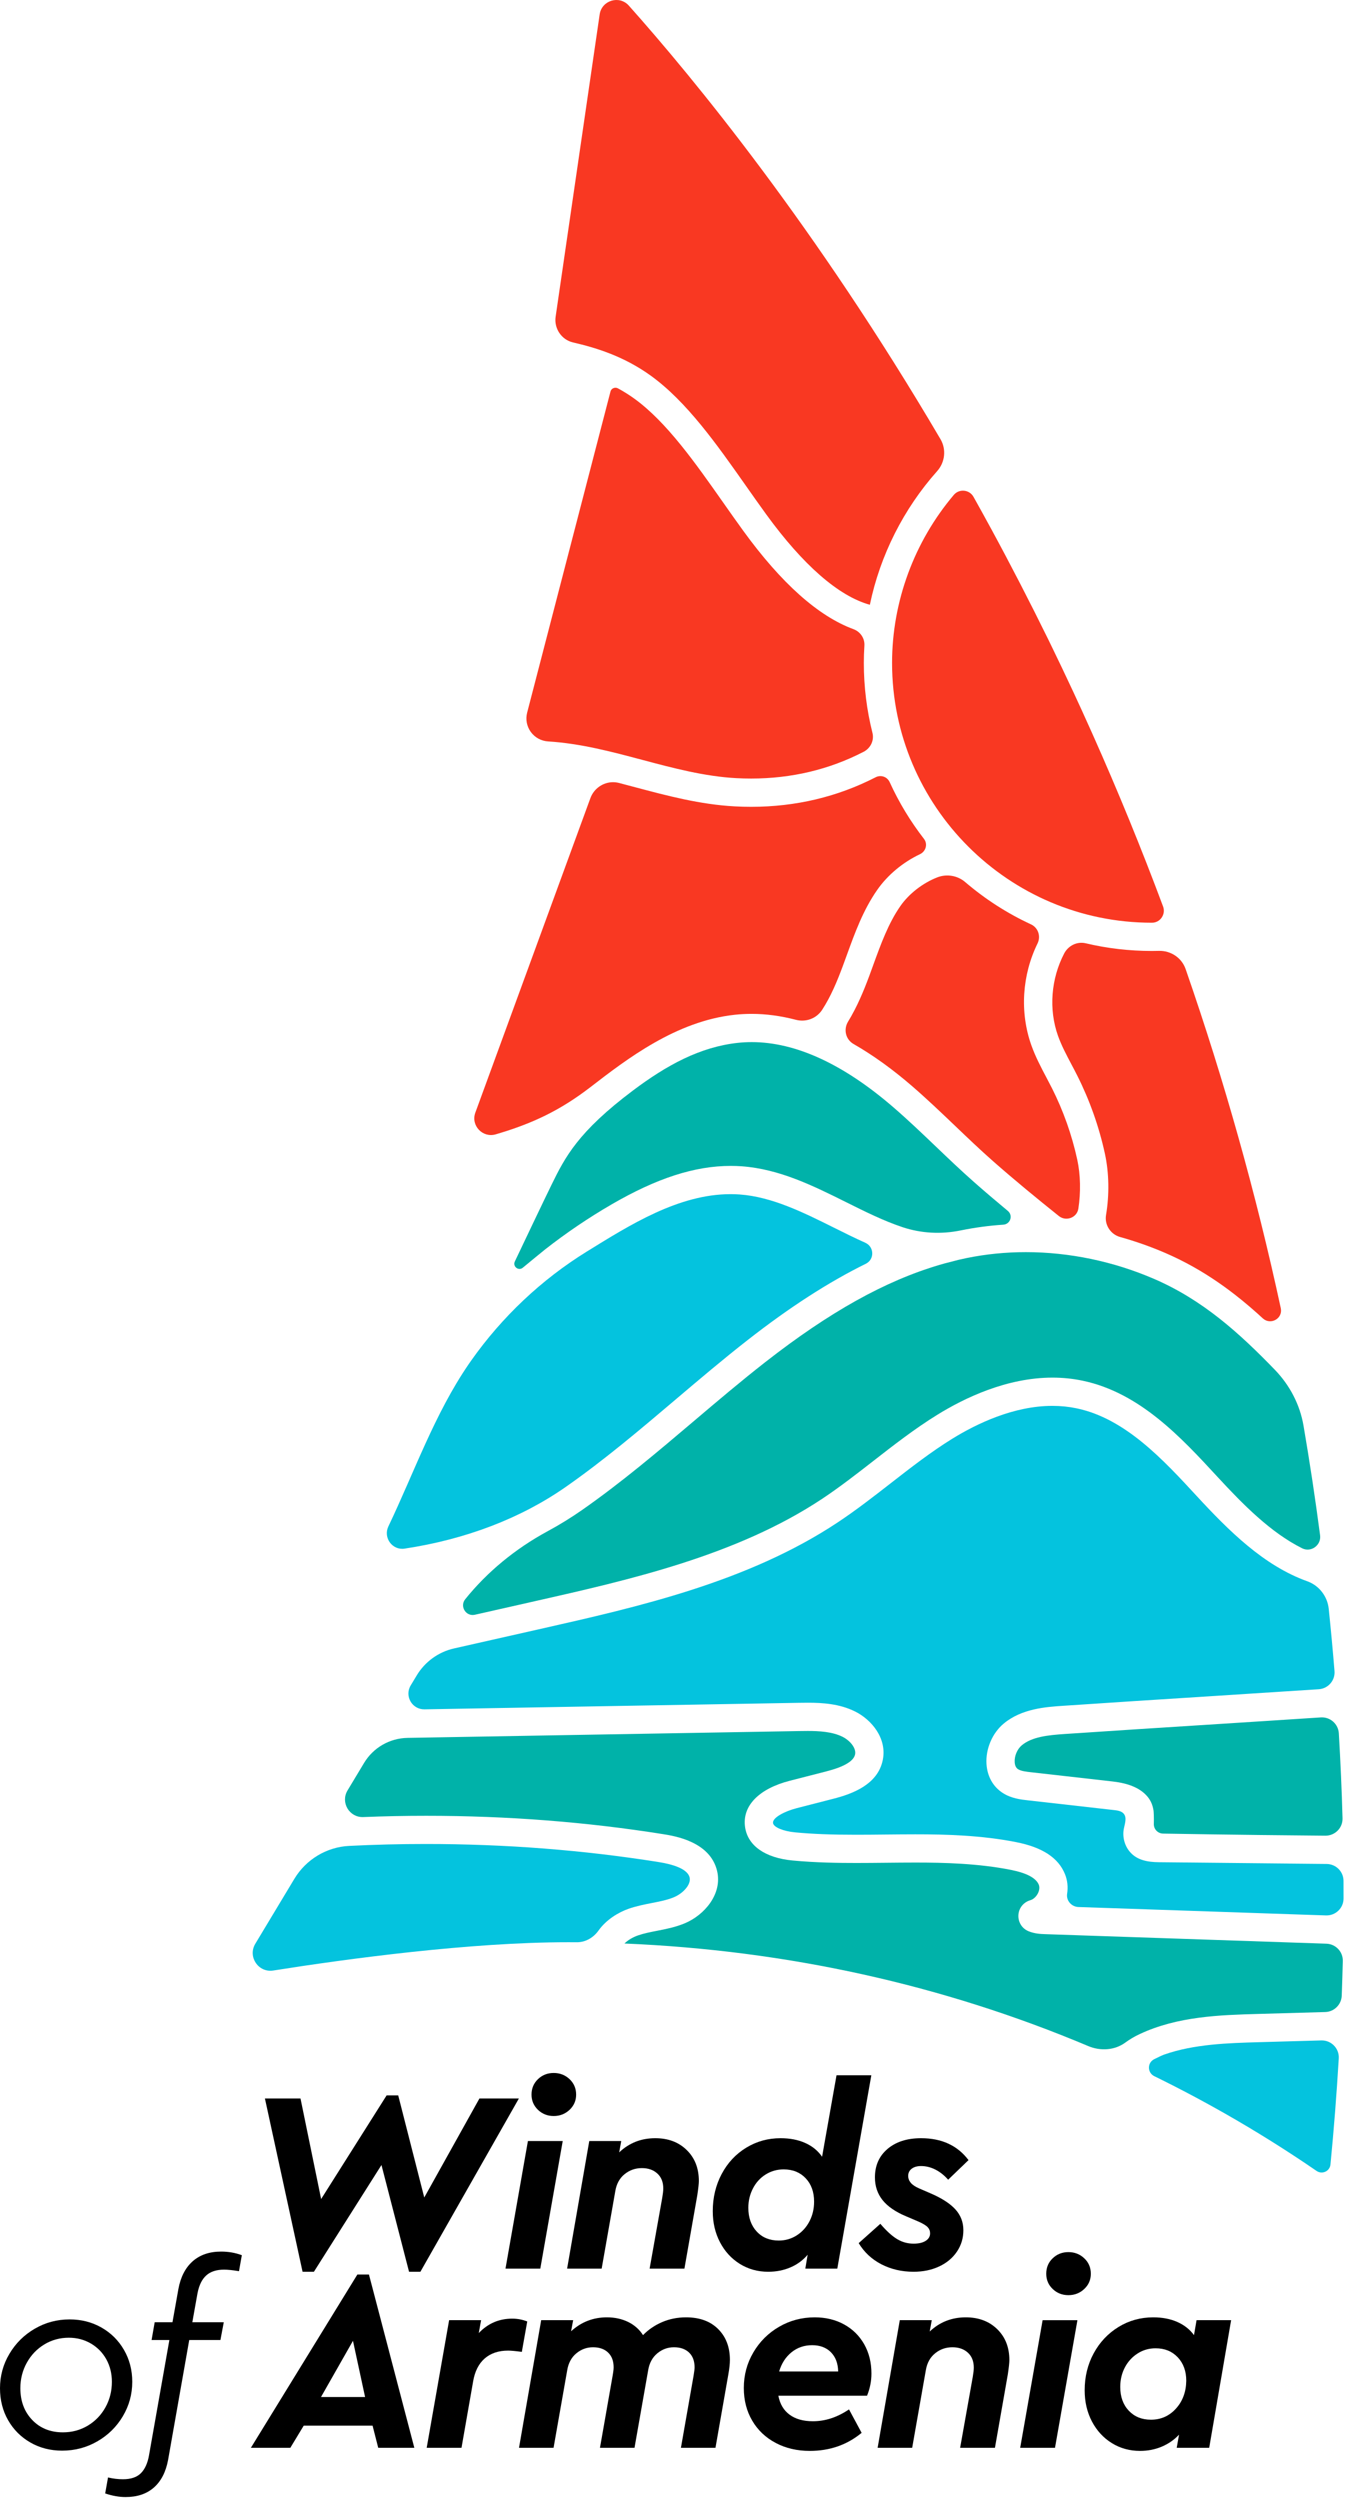
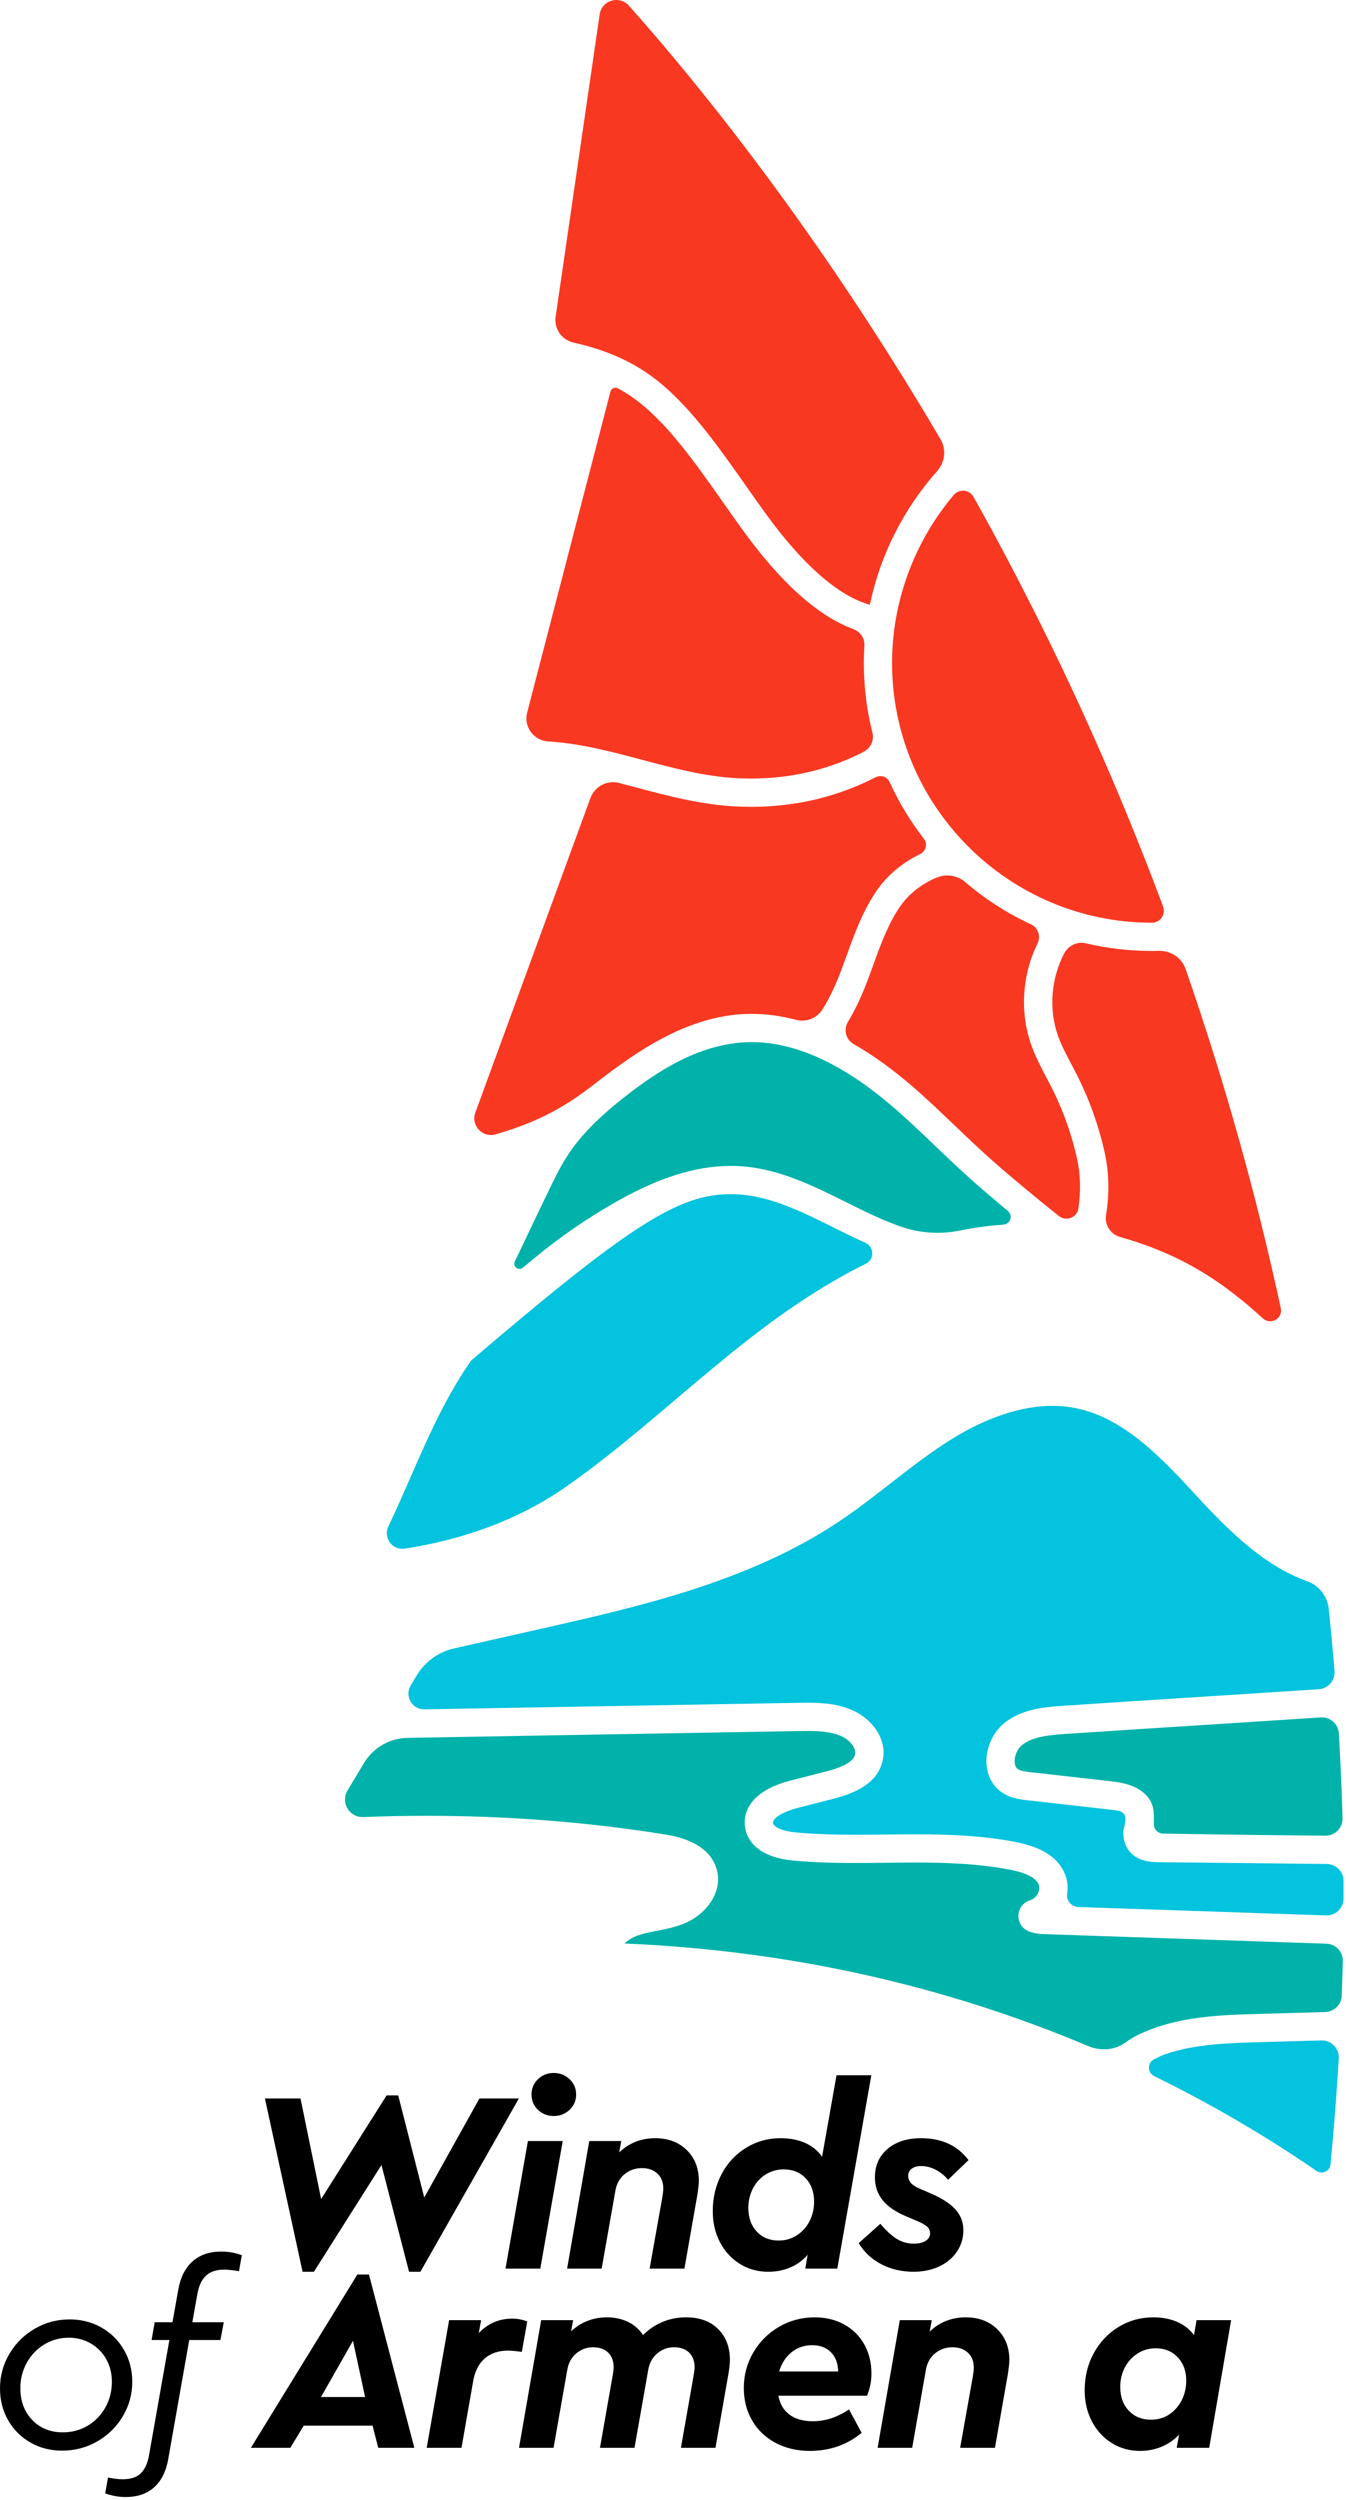
<svg xmlns="http://www.w3.org/2000/svg" width="357" height="663" viewBox="0 0 357 663" fill="none">
  <path d="M137.624 556.535L111.502 602.488H108.492L101.176 574.178L83.259 602.488H80.251L70.266 556.535H79.703L85.174 583.204L102.543 555.715H105.62L112.527 582.794L127.162 556.535H137.624Z" fill="black" />
  <path d="M146.858 561.185C145.217 561.185 143.826 560.639 142.688 559.545C141.546 558.449 140.977 557.105 140.977 555.509C140.977 553.869 141.546 552.5 142.688 551.407C143.826 550.313 145.217 549.767 146.858 549.767C148.5 549.767 149.901 550.313 151.064 551.407C152.226 552.5 152.808 553.869 152.808 555.509C152.808 557.105 152.226 558.449 151.064 559.545C149.901 560.639 148.5 561.185 146.858 561.185ZM140.02 567.819H149.252L143.302 601.668H134.07L140.02 567.819Z" fill="black" />
  <path d="M182.143 570.212C184.286 572.308 185.358 575.044 185.358 578.417C185.358 579.101 185.221 580.355 184.947 582.179L181.529 601.668H172.297L175.647 582.861C175.829 581.813 175.921 580.993 175.921 580.401C175.921 578.715 175.395 577.392 174.347 576.435C173.298 575.476 171.93 574.999 170.245 574.999C168.511 574.999 166.985 575.535 165.663 576.605C164.339 577.677 163.519 579.169 163.201 581.084L159.577 601.668H150.414L156.294 567.817H164.774L164.226 570.827C166.87 568.32 170.062 567.067 173.801 567.067C177.219 567.067 180.001 568.116 182.143 570.212Z" fill="black" />
  <path d="M211.306 592.847C212.742 591.935 213.87 590.694 214.691 589.12C215.511 587.547 215.922 585.804 215.922 583.888C215.922 581.336 215.18 579.272 213.699 577.7C212.218 576.127 210.268 575.34 207.852 575.34C206.119 575.34 204.535 575.786 203.099 576.675C201.664 577.563 200.535 578.795 199.715 580.368C198.894 581.939 198.483 583.66 198.483 585.531C198.483 588.128 199.224 590.226 200.706 591.82C202.187 593.418 204.136 594.214 206.554 594.214C208.284 594.214 209.87 593.76 211.306 592.847ZM231.103 550.38L222.076 601.668H213.596L214.212 597.976C212.98 599.435 211.464 600.551 209.664 601.326C207.863 602.1 205.891 602.488 203.75 602.488C200.968 602.488 198.46 601.794 196.227 600.403C193.992 599.014 192.238 597.098 190.962 594.659C189.684 592.22 189.047 589.474 189.047 586.419C189.047 582.819 189.834 579.536 191.406 576.572C192.979 573.608 195.143 571.284 197.903 569.598C200.66 567.911 203.703 567.067 207.031 567.067C209.494 567.067 211.67 567.488 213.562 568.331C215.454 569.176 216.947 570.395 218.042 571.99L221.871 550.38H231.103Z" fill="black" />
  <path d="M233.767 600.506C231.214 599.184 229.209 597.315 227.75 594.899L233.494 589.77C235.09 591.64 236.559 592.983 237.905 593.804C239.249 594.626 240.719 595.035 242.315 595.035C243.683 595.035 244.754 594.786 245.53 594.283C246.305 593.782 246.691 593.12 246.691 592.3C246.691 591.662 246.475 591.115 246.043 590.659C245.609 590.203 244.777 589.7 243.546 589.154L240.333 587.787C237.505 586.602 235.419 585.166 234.075 583.478C232.73 581.792 232.058 579.786 232.058 577.46C232.058 574.315 233.175 571.796 235.409 569.904C237.642 568.014 240.606 567.067 244.298 567.067C249.769 567.067 253.963 569.004 256.881 572.879L251.479 578.076C250.43 576.891 249.291 575.99 248.059 575.375C246.829 574.759 245.574 574.452 244.298 574.452C243.249 574.452 242.418 574.691 241.802 575.17C241.187 575.648 240.879 576.275 240.879 577.05C240.879 577.735 241.107 578.35 241.563 578.896C242.018 579.444 242.77 579.946 243.821 580.402L246.829 581.7C249.793 582.978 251.981 584.391 253.394 585.94C254.806 587.49 255.514 589.336 255.514 591.479C255.514 593.578 254.943 595.47 253.803 597.155C252.663 598.843 251.091 600.152 249.086 601.088C247.079 602.022 244.822 602.488 242.315 602.488C239.17 602.488 236.321 601.827 233.767 600.506Z" fill="black" />
  <path d="M230.713 160.391C222.466 158.12 213.018 149.891 203.237 136.431C201.431 133.944 199.638 131.396 197.846 128.845C190.147 117.895 182.187 106.572 172.661 99.673C165.338 94.368 157.763 92.155 151.982 90.819C148.939 90.116 146.913 87.117 147.369 83.993L159.047 3.829C159.593 0.081 164.266 -1.336 166.787 1.491C183.903 20.689 216.271 60.036 249.443 116.467C251.035 119.173 250.657 122.593 248.569 124.939C239.666 134.936 233.438 147.26 230.713 160.391Z" fill="#F93822" />
  <path d="M199.223 206.477C197.923 206.477 196.612 206.442 195.289 206.373C186.891 205.927 178.499 203.693 170.381 201.533C162.311 199.382 153.971 197.161 145.387 196.635C143.54 196.522 141.861 195.603 140.78 194.113C139.707 192.633 139.355 190.769 139.815 188.998L161.917 103.842C162.097 103.146 162.727 102.829 163.239 102.829C163.468 102.829 163.693 102.886 163.903 103.001C165.424 103.821 166.893 104.742 168.269 105.741C176.788 111.91 184.381 122.707 191.721 133.15C193.536 135.733 195.349 138.314 197.181 140.834C207.255 154.702 217.047 163.427 226.363 166.859C228.191 167.533 229.389 169.287 229.264 171.231C229.164 172.79 229.113 174.321 229.113 175.815C229.113 182.091 229.881 188.313 231.403 194.37C231.904 196.363 230.901 198.426 229.076 199.371C219.965 204.089 209.945 206.477 199.223 206.477Z" fill="#F93822" />
  <path d="M156.591 211.672C157.515 209.144 159.931 207.445 162.599 207.445C163.131 207.445 163.664 207.515 164.186 207.648C165.6 208.015 167.022 208.393 168.451 208.775C176.939 211.033 185.712 213.371 194.892 213.856C196.354 213.935 197.806 213.973 199.246 213.973C211.04 213.973 222.115 211.34 232.24 206.139C233.639 205.42 235.319 206.001 235.971 207.431C238.41 212.781 241.451 217.812 245.064 222.473C246.124 223.84 245.574 225.795 244.011 226.536C239.511 228.669 235.446 232.015 232.651 236.031C228.919 241.389 226.735 247.416 224.622 253.244L223.515 256.268C222.036 260.244 220.355 264.288 218.058 267.817C216.564 270.111 213.754 271.159 211.106 270.464C207.114 269.417 203.172 268.888 199.338 268.888C197.848 268.888 196.35 268.967 194.884 269.125C179.32 270.803 166.234 280.889 156.679 288.256C148.518 294.547 141.154 297.999 131.487 300.837C128.003 301.86 124.826 298.491 126.074 295.081L156.591 211.672Z" fill="#F93822" />
  <path d="M167.901 289.196C176.826 282.492 185.692 277.651 195.689 276.573C196.904 276.443 198.149 276.376 199.385 276.376C211.021 276.376 223.646 282.179 236.912 293.627C240.772 296.955 244.545 300.561 248.196 304.049C251.489 307.199 254.898 310.455 258.426 313.565C261.152 315.967 264.04 318.433 267.31 321.147C268.754 322.344 267.982 324.669 266.112 324.795C262.284 325.052 258.517 325.559 254.856 326.311L254.809 326.32C249.692 327.372 244.377 327.119 239.421 325.471C234.424 323.811 229.502 321.36 224.414 318.827C215.726 314.501 206.745 310.029 196.701 309.308C195.745 309.24 194.785 309.207 193.817 309.207C184.254 309.207 174.205 312.456 162.189 319.432C156.086 322.975 150.208 326.956 144.64 331.312C143.544 332.169 141.013 334.283 138.662 336.209C137.528 337.141 135.918 335.884 136.548 334.557C139.476 328.397 144.173 318.528 146.236 314.309C149.877 306.86 153.314 300.153 167.901 289.196Z" fill="#00B2A9" />
  <path d="M305.499 244.715C267.51 244.715 236.602 213.808 236.602 175.819C236.602 159.518 242.499 143.635 252.978 131.252C254.411 129.558 257.115 129.824 258.2 131.762C259.707 134.454 261.176 137.112 262.626 139.78L262.983 140.431C268.143 149.944 273.219 159.78 278.07 169.668L278.731 171.026C280.731 175.126 282.686 179.242 284.612 183.367C285.372 184.999 286.131 186.644 286.89 188.302C287.82 190.328 288.728 192.359 289.638 194.388L289.883 194.939C296.524 209.822 302.77 225.088 308.486 240.411C309.255 242.471 307.743 244.714 305.543 244.715H305.499Z" fill="#F93822" />
  <path d="M339.705 346.948C340.296 349.689 336.996 351.536 334.929 349.638C327.472 342.789 319.257 336.694 309.032 332.282C305.173 330.618 301.18 329.209 297.097 328.069C294.544 327.356 292.917 324.848 293.354 322.233C294.248 316.9 294.17 311.1 293.053 305.962C291.488 298.778 289.018 291.804 285.709 285.23C285.212 284.24 284.692 283.253 284.169 282.269C282.8 279.672 281.524 277.253 280.621 274.732C278.093 267.64 278.777 259.549 282.246 252.881C283.334 250.788 285.666 249.625 287.964 250.168C293.697 251.522 299.576 252.206 305.5 252.206C306.108 252.206 306.725 252.197 307.353 252.178C310.524 252.084 313.422 254.004 314.462 257C324.714 286.513 333.178 316.674 339.705 346.948Z" fill="#F93822" />
  <path d="M263.373 307.943C259.96 304.935 256.609 301.731 253.367 298.631C249.633 295.065 245.792 291.397 241.801 287.953C236.636 283.498 231.472 279.79 226.379 276.874C224.275 275.669 223.675 272.997 224.94 270.929C227.344 266.998 229.091 262.759 230.536 258.878C230.916 257.855 231.288 256.826 231.661 255.795C233.619 250.401 235.636 244.847 238.795 240.311C241.129 236.958 244.777 234.193 248.547 232.701C251.057 231.707 253.936 232.169 255.988 233.925C261.312 238.477 267.156 242.234 273.453 245.15C275.371 246.039 276.109 248.329 275.18 250.227C271.096 258.581 270.421 268.446 273.559 277.247C274.64 280.274 276.103 283.046 277.517 285.727C278.057 286.749 278.545 287.67 279.012 288.598C282.036 294.607 284.295 300.986 285.724 307.555C286.601 311.573 286.672 316.262 286.017 320.541C285.647 322.955 282.741 324.025 280.835 322.498C275.029 317.849 269.051 312.949 263.373 307.943Z" fill="#F93822" />
  <path d="M308.477 486.284C307.074 486.26 305.979 485.094 306.03 483.693C306.085 482.16 305.999 480.444 305.949 480.142C305.675 478.504 305.099 477.222 303.949 476.037C301.667 473.682 298.209 472.813 295.059 472.457L273.466 470.013C272.217 469.873 270.803 469.713 270.026 469.216C269.485 468.869 269.182 468.24 269.126 467.345C269.025 465.714 269.799 463.874 271.009 462.868C273.705 460.626 277.817 460.181 282.522 459.862C294.711 459.038 307.649 458.213 320.589 457.389C330.619 456.749 340.634 456.11 350.31 455.47C352.803 455.306 354.953 457.202 355.099 459.696C355.545 467.249 355.873 474.786 356.081 482.226C356.153 484.777 354.075 486.866 351.523 486.84L334.29 486.66C327.395 486.588 314.383 486.385 308.477 486.284Z" fill="#00B2A9" />
-   <path d="M124.316 361.779C124.542 361.448 124.772 361.118 125.004 360.79C133.156 349.247 143.632 339.338 155.658 331.912C167.026 324.892 179.948 316.698 193.785 316.698C194.585 316.698 195.38 316.726 196.166 316.783C204.733 317.396 213.038 321.532 221.072 325.531C223.837 326.91 226.642 328.306 229.51 329.592C231.885 330.656 231.984 334.004 229.649 335.155C219.749 340.034 209.421 346.704 198.377 355.334C191.854 360.426 185.462 365.846 179.281 371.087C169.889 379.054 160.217 387.256 150.03 394.364C138.088 402.695 123.481 408.264 107.305 410.71C104.05 411.203 101.585 407.8 103.004 404.828C109.868 390.456 115.27 374.97 124.316 361.779Z" fill="#04C3DE" />
+   <path d="M124.316 361.779C124.542 361.448 124.772 361.118 125.004 360.79C167.026 324.892 179.948 316.698 193.785 316.698C194.585 316.698 195.38 316.726 196.166 316.783C204.733 317.396 213.038 321.532 221.072 325.531C223.837 326.91 226.642 328.306 229.51 329.592C231.885 330.656 231.984 334.004 229.649 335.155C219.749 340.034 209.421 346.704 198.377 355.334C191.854 360.426 185.462 365.846 179.281 371.087C169.889 379.054 160.217 387.256 150.03 394.364C138.088 402.695 123.481 408.264 107.305 410.71C104.05 411.203 101.585 407.8 103.004 404.828C109.868 390.456 115.27 374.97 124.316 361.779Z" fill="#04C3DE" />
  <path d="M298.494 541.687C295.66 543.78 291.876 544.003 288.628 542.634C250.088 526.386 208.769 517.247 165.621 515.435C166.532 514.552 167.798 513.778 169.229 513.282C170.793 512.74 172.489 512.41 174.288 512.058C176.673 511.591 179.133 511.108 181.576 510.096C186.829 507.92 191.636 502.311 190.198 496.202C188.369 488.434 179.025 486.938 175.954 486.446C155.694 483.204 134.536 481.562 113.061 481.562C107.493 481.562 101.909 481.675 96.356 481.9C92.645 482.05 90.263 478.019 92.177 474.838L96.57 467.536C99.007 463.488 103.365 460.98 108.089 460.899C124.241 460.623 139.89 460.347 155.538 460.071C174.03 459.744 192.526 459.419 211.866 459.092C212.65 459.08 213.441 459.067 214.24 459.067C217.266 459.067 220.73 459.25 223.466 460.61C225.376 461.558 227.142 463.562 226.796 465.276C226.437 467.062 223.884 468.575 219.206 469.775L209.485 472.27C201.222 474.39 196.788 478.998 197.62 484.596C198.35 489.512 202.941 492.728 210.212 493.418C216.394 494.003 222.494 494.079 227.118 494.079C229.73 494.079 232.332 494.051 234.904 494.023C237.589 493.994 240.18 493.964 242.782 493.964C250.462 493.964 259.48 494.195 268.108 495.906C272.31 496.738 274.802 498.066 275.522 499.851C275.825 500.6 275.645 501.624 275.058 502.526C274.59 503.238 273.945 503.756 273.285 503.946C272.045 504.302 271.029 505.163 270.501 506.307C270.006 507.382 269.968 508.632 270.398 509.738C270.832 510.848 271.673 511.71 272.766 512.166C274.417 512.855 276.109 512.914 277.118 512.95L351.801 515.484C354.265 515.568 356.213 517.606 356.153 520.07C356.078 523.09 355.984 526.163 355.869 529.274C355.781 531.64 353.861 533.542 351.493 533.608L333.705 534.112C323.69 534.398 312.35 534.719 302.268 539.463C300.868 540.122 299.606 540.867 298.494 541.687Z" fill="#00B2A9" />
  <path d="M286.04 505.758C284.199 505.695 282.747 504.062 283.031 502.24C283.307 500.475 283.127 498.687 282.472 497.058C280.726 492.715 276.502 489.935 269.562 488.559C260.304 486.723 250.831 486.476 242.786 486.476C240.171 486.476 237.564 486.504 234.982 486.532C232.306 486.562 229.708 486.591 227.1 486.591C220.486 486.591 215.495 486.396 210.919 485.962C207.724 485.658 205.194 484.599 205.03 483.499C204.819 482.084 208.075 480.371 211.344 479.531L221.064 477.036C226.047 475.759 232.823 473.302 234.142 466.759C235.299 461.007 231.147 456.062 226.799 453.903C222.674 451.852 218.159 451.576 214.286 451.576C213.432 451.576 212.591 451.59 211.768 451.603C192.395 451.93 173.898 452.255 155.406 452.582C141.263 452.832 127.104 453.082 112.584 453.331C109.304 453.387 107.232 449.814 108.923 447.003L110.53 444.332C112.718 440.695 116.298 438.108 120.439 437.174L143.474 431.972C169.202 426.16 198.355 419.575 222.203 403.739C227.076 400.506 231.716 396.895 236.203 393.403C241.492 389.283 246.908 385.066 252.564 381.571C259.006 377.592 268.843 372.848 279.128 372.848C281.352 372.848 283.539 373.072 285.626 373.514C298.456 376.223 308.523 387.131 317.402 396.754C325.951 406.014 335.206 415.238 346.732 419.366C349.875 420.491 352.076 423.359 352.422 426.678C352.994 432.18 353.506 437.695 353.951 443.176C354.154 445.667 352.275 447.834 349.782 447.999C340.122 448.636 330.123 449.275 320.11 449.912C307.16 450.738 294.212 451.563 282.016 452.39C277.366 452.703 270.998 453.132 266.215 457.107C263.19 459.624 261.398 463.827 261.648 467.814C261.855 471.131 263.396 473.871 265.987 475.528C268.231 476.966 270.768 477.252 272.62 477.462C280.255 478.324 287.89 479.19 295.524 480.05C296.459 480.155 297.498 480.315 298.082 481.054C298.927 482.122 298.335 483.655 298.074 484.992C297.662 487.098 298.238 489.375 299.6 491.032C301.534 493.384 304.478 493.843 307.35 493.874L351.882 494.34C354.338 494.366 356.33 496.354 356.342 498.811C356.35 500.375 356.352 501.94 356.351 503.503C356.348 506.044 354.23 508.071 351.691 507.986L286.04 505.758Z" fill="#04C3DE" />
  <path d="M349.184 575.745C335.524 566.36 321.1 557.937 306.151 550.617C304.282 549.701 304.255 547.059 306.114 546.121C307.274 545.536 308.331 545.045 308.787 544.885C316.73 542.093 325.788 541.836 333.902 541.605L350.447 541.136C353.086 541.061 355.239 543.259 355.083 545.895C354.528 555.26 353.791 564.681 352.882 574.044C352.707 575.837 350.67 576.765 349.184 575.745Z" fill="#04C3DE" />
-   <path d="M125.95 428.245C123.582 428.78 121.866 426.021 123.389 424.129C129.201 416.908 136.64 410.754 145.269 406.082C148.409 404.381 151.454 402.506 154.316 400.512C164.762 393.222 174.58 384.898 184.073 376.85C190.212 371.642 196.545 366.272 202.986 361.238C219.996 347.95 234.733 339.722 249.208 335.452C249.636 335.325 250.064 335.202 250.492 335.084C250.492 335.084 253.586 334.273 254.201 334.128C254.938 333.954 255.656 333.796 256.362 333.65C261.446 332.606 266.741 332.078 272.1 332.078C283.581 332.078 295.325 334.526 306.061 339.16C318.997 344.742 328.69 353.52 338.118 363.266C342.065 367.346 344.77 372.484 345.729 378.078C347.385 387.738 348.857 397.474 350.129 407.178C350.473 409.801 347.73 411.802 345.365 410.62C337.016 406.44 329.736 399.062 322.909 391.669C313.268 381.222 302.337 369.381 287.178 366.18C284.586 365.633 281.884 365.356 279.145 365.356C267.082 365.356 255.89 370.706 248.628 375.196C242.618 378.906 237.045 383.248 231.652 387.448C227.26 390.868 222.718 394.405 218.065 397.496C195.353 412.572 166.916 418.994 141.822 424.66L125.95 428.245Z" fill="#00B2A9" />
-   <path d="M78.07 498.287C81.165 493.143 86.608 489.851 92.603 489.548C99.338 489.208 106.138 489.038 112.922 489.038C134.018 489.038 154.825 490.655 174.767 493.846C178.17 494.39 182.346 495.539 182.906 497.92C183.358 499.838 181.101 502.186 178.71 503.176C176.953 503.903 174.959 504.292 172.849 504.706C170.879 505.091 168.841 505.488 166.779 506.203C163.994 507.168 160.785 509.13 158.742 511.998C157.387 513.9 155.293 515.123 152.957 515.103C152.734 515.1 152.511 515.099 152.289 515.098L150.763 515.092C124.639 515.092 92.267 519.471 72.478 522.599C68.521 523.224 65.646 518.938 67.712 515.504L78.07 498.287Z" fill="#04C3DE" />
  <path d="M23.284 643.299C25.267 642.114 26.828 640.495 27.968 638.444C29.107 636.392 29.677 634.136 29.677 631.674C29.677 629.487 29.188 627.503 28.208 625.724C27.227 623.947 25.859 622.546 24.104 621.519C22.349 620.494 20.4 619.982 18.257 619.982C15.887 619.982 13.721 620.574 11.761 621.759C9.801 622.944 8.251 624.562 7.112 626.614C5.971 628.664 5.401 630.923 5.401 633.383C5.401 636.803 6.451 639.606 8.547 641.795C10.644 643.984 13.356 645.078 16.685 645.078C19.101 645.078 21.301 644.486 23.284 643.299ZM8.068 647.778C5.561 646.342 3.589 644.371 2.153 641.864C0.717 639.356 0 636.53 0 633.383C0 630.102 0.831 627.058 2.496 624.255C4.159 621.451 6.404 619.228 9.231 617.587C12.057 615.946 15.135 615.126 18.463 615.126C21.563 615.126 24.377 615.843 26.908 617.279C29.439 618.716 31.432 620.699 32.892 623.228C34.351 625.759 35.08 628.575 35.08 631.674C35.08 634.956 34.248 637.999 32.584 640.803C30.92 643.607 28.663 645.83 25.813 647.471C22.964 649.111 19.853 649.934 16.48 649.934C13.379 649.934 10.575 649.215 8.068 647.778Z" fill="black" />
  <path d="M64.141 598.096L63.389 602.336C61.748 602.062 60.425 601.925 59.422 601.925C57.416 601.925 55.844 602.438 54.704 603.462C53.564 604.489 52.789 606.073 52.38 608.216L51.012 615.876H59.354L58.465 620.593H50.192L44.584 652.392C43.99 655.582 42.737 658.021 40.822 659.709C38.908 661.396 36.4 662.238 33.3 662.238C31.614 662.238 29.813 661.92 27.898 661.282L28.65 657.042C29.973 657.36 31.294 657.52 32.616 657.52C34.714 657.52 36.297 656.984 37.369 655.913C38.44 654.842 39.158 653.257 39.524 651.161L44.925 620.593H40.206L41.028 615.876H45.746L47.318 607.054C47.91 603.862 49.176 601.412 51.114 599.702C53.052 597.993 55.569 597.137 58.67 597.137C60.585 597.137 62.408 597.457 64.141 598.096Z" fill="black" />
  <path d="M93.619 620.801L85.139 635.709H96.832L93.619 620.801ZM98.815 643.298H80.558L77.002 649.18H66.539L94.782 603.226H97.859L109.894 649.18H100.32L98.815 643.298Z" fill="black" />
  <path d="M139.841 615.672L138.405 623.741C136.719 623.513 135.509 623.4 134.781 623.4C132.228 623.4 130.153 624.094 128.559 625.484C126.961 626.876 125.936 628.916 125.481 631.605L122.404 649.18H113.172L119.121 615.329H127.601L126.985 618.749C129.401 616.197 132.364 614.92 135.875 614.92C137.243 614.92 138.564 615.17 139.841 615.672Z" fill="black" />
  <path d="M190.483 617.689C192.558 619.765 193.594 622.489 193.594 625.861C193.594 626.865 193.458 628.141 193.184 629.69L189.764 649.18H180.602L183.952 630.101C184.134 629.006 184.226 628.254 184.226 627.844C184.226 626.158 183.735 624.846 182.756 623.912C181.775 622.978 180.442 622.51 178.755 622.51C177.114 622.51 175.644 623.048 174.344 624.117C173.046 625.189 172.235 626.681 171.916 628.597L168.292 649.18H159.13L162.48 630.101C162.524 629.874 162.583 629.52 162.651 629.041C162.719 628.562 162.754 628.164 162.754 627.844C162.754 626.158 162.263 624.846 161.283 623.912C160.303 622.978 158.968 622.51 157.283 622.51C155.642 622.51 154.171 623.048 152.872 624.117C151.572 625.189 150.763 626.681 150.444 628.597L146.82 649.18H137.656L143.538 615.329H152.018L151.47 618.272C154.159 615.809 157.327 614.578 160.976 614.578C163.072 614.578 164.952 614.989 166.618 615.809C168.28 616.629 169.592 617.792 170.55 619.296C171.962 617.837 173.65 616.688 175.61 615.842C177.568 615 179.69 614.578 181.97 614.578C185.57 614.578 188.408 615.614 190.483 617.689Z" fill="black" />
  <path d="M215.403 621.964C213.305 621.964 211.481 622.591 209.932 623.844C208.381 625.099 207.288 626.796 206.649 628.939H222.309C222.264 626.796 221.625 625.099 220.395 623.844C219.164 622.591 217.499 621.964 215.403 621.964ZM229.968 635.367H206.444C206.855 637.555 207.847 639.231 209.419 640.392C210.992 641.555 213.055 642.137 215.608 642.137C218.891 642.137 222.081 641.089 225.181 638.992L228.532 645.213C224.657 648.405 220.075 650 214.788 650C211.413 650 208.393 649.293 205.727 647.88C203.06 646.468 200.985 644.495 199.504 641.965C198.021 639.436 197.281 636.552 197.281 633.316C197.281 629.896 198.124 626.751 199.812 623.879C201.497 621.005 203.777 618.739 206.649 617.075C209.521 615.411 212.668 614.579 216.087 614.579C219.004 614.579 221.601 615.205 223.883 616.459C226.161 617.713 227.939 619.468 229.216 621.724C230.492 623.981 231.131 626.568 231.131 629.487C231.131 631.492 230.743 633.452 229.968 635.367Z" fill="black" />
  <path d="M264.503 617.724C266.645 619.82 267.717 622.556 267.717 625.929C267.717 626.613 267.58 627.866 267.307 629.69L263.888 649.18H254.656L258.007 630.373C258.188 629.325 258.28 628.505 258.28 627.913C258.28 626.226 257.755 624.904 256.707 623.946C255.657 622.988 254.289 622.51 252.604 622.51C250.871 622.51 249.344 623.046 248.023 624.117C246.699 625.189 245.879 626.681 245.56 628.596L241.936 649.18H232.773L238.653 615.329H247.133L246.585 618.338C249.229 615.832 252.421 614.578 256.16 614.578C259.579 614.578 262.36 615.628 264.503 617.724Z" fill="black" />
-   <path d="M283.374 608.697C281.733 608.697 280.342 608.15 279.203 607.057C278.062 605.961 277.493 604.617 277.493 603.021C277.493 601.381 278.062 600.012 279.203 598.918C280.342 597.825 281.733 597.278 283.374 597.278C285.015 597.278 286.417 597.825 287.579 598.918C288.742 600.012 289.323 601.381 289.323 603.021C289.323 604.617 288.742 605.961 287.579 607.057C286.417 608.15 285.015 608.697 283.374 608.697ZM276.535 615.33H285.767L279.818 649.18H270.586L276.535 615.33Z" fill="black" />
  <path d="M311.896 638.785C313.673 636.825 314.585 634.365 314.632 631.4C314.632 628.848 313.878 626.773 312.374 625.177C310.87 623.583 308.909 622.784 306.494 622.784C304.759 622.784 303.177 623.24 301.741 624.151C300.305 625.064 299.177 626.295 298.356 627.844C297.536 629.395 297.125 631.127 297.125 633.041C297.125 635.64 297.877 637.737 299.382 639.332C300.886 640.928 302.845 641.725 305.262 641.725C307.906 641.725 310.118 640.747 311.896 638.785ZM326.53 615.329L320.717 649.18H312.101L312.717 645.693C311.439 647.06 309.913 648.12 308.134 648.872C306.357 649.624 304.442 650 302.39 650C299.609 650 297.101 649.305 294.868 647.915C292.634 646.525 290.878 644.609 289.602 642.171C288.326 639.732 287.688 636.984 287.688 633.929C287.688 630.329 288.485 627.057 290.082 624.117C291.677 621.177 293.865 618.852 296.646 617.143C299.426 615.432 302.504 614.579 305.878 614.579C308.294 614.579 310.425 614.988 312.272 615.809C314.118 616.629 315.589 617.792 316.682 619.296L317.366 615.329H326.53Z" fill="black" />
</svg>